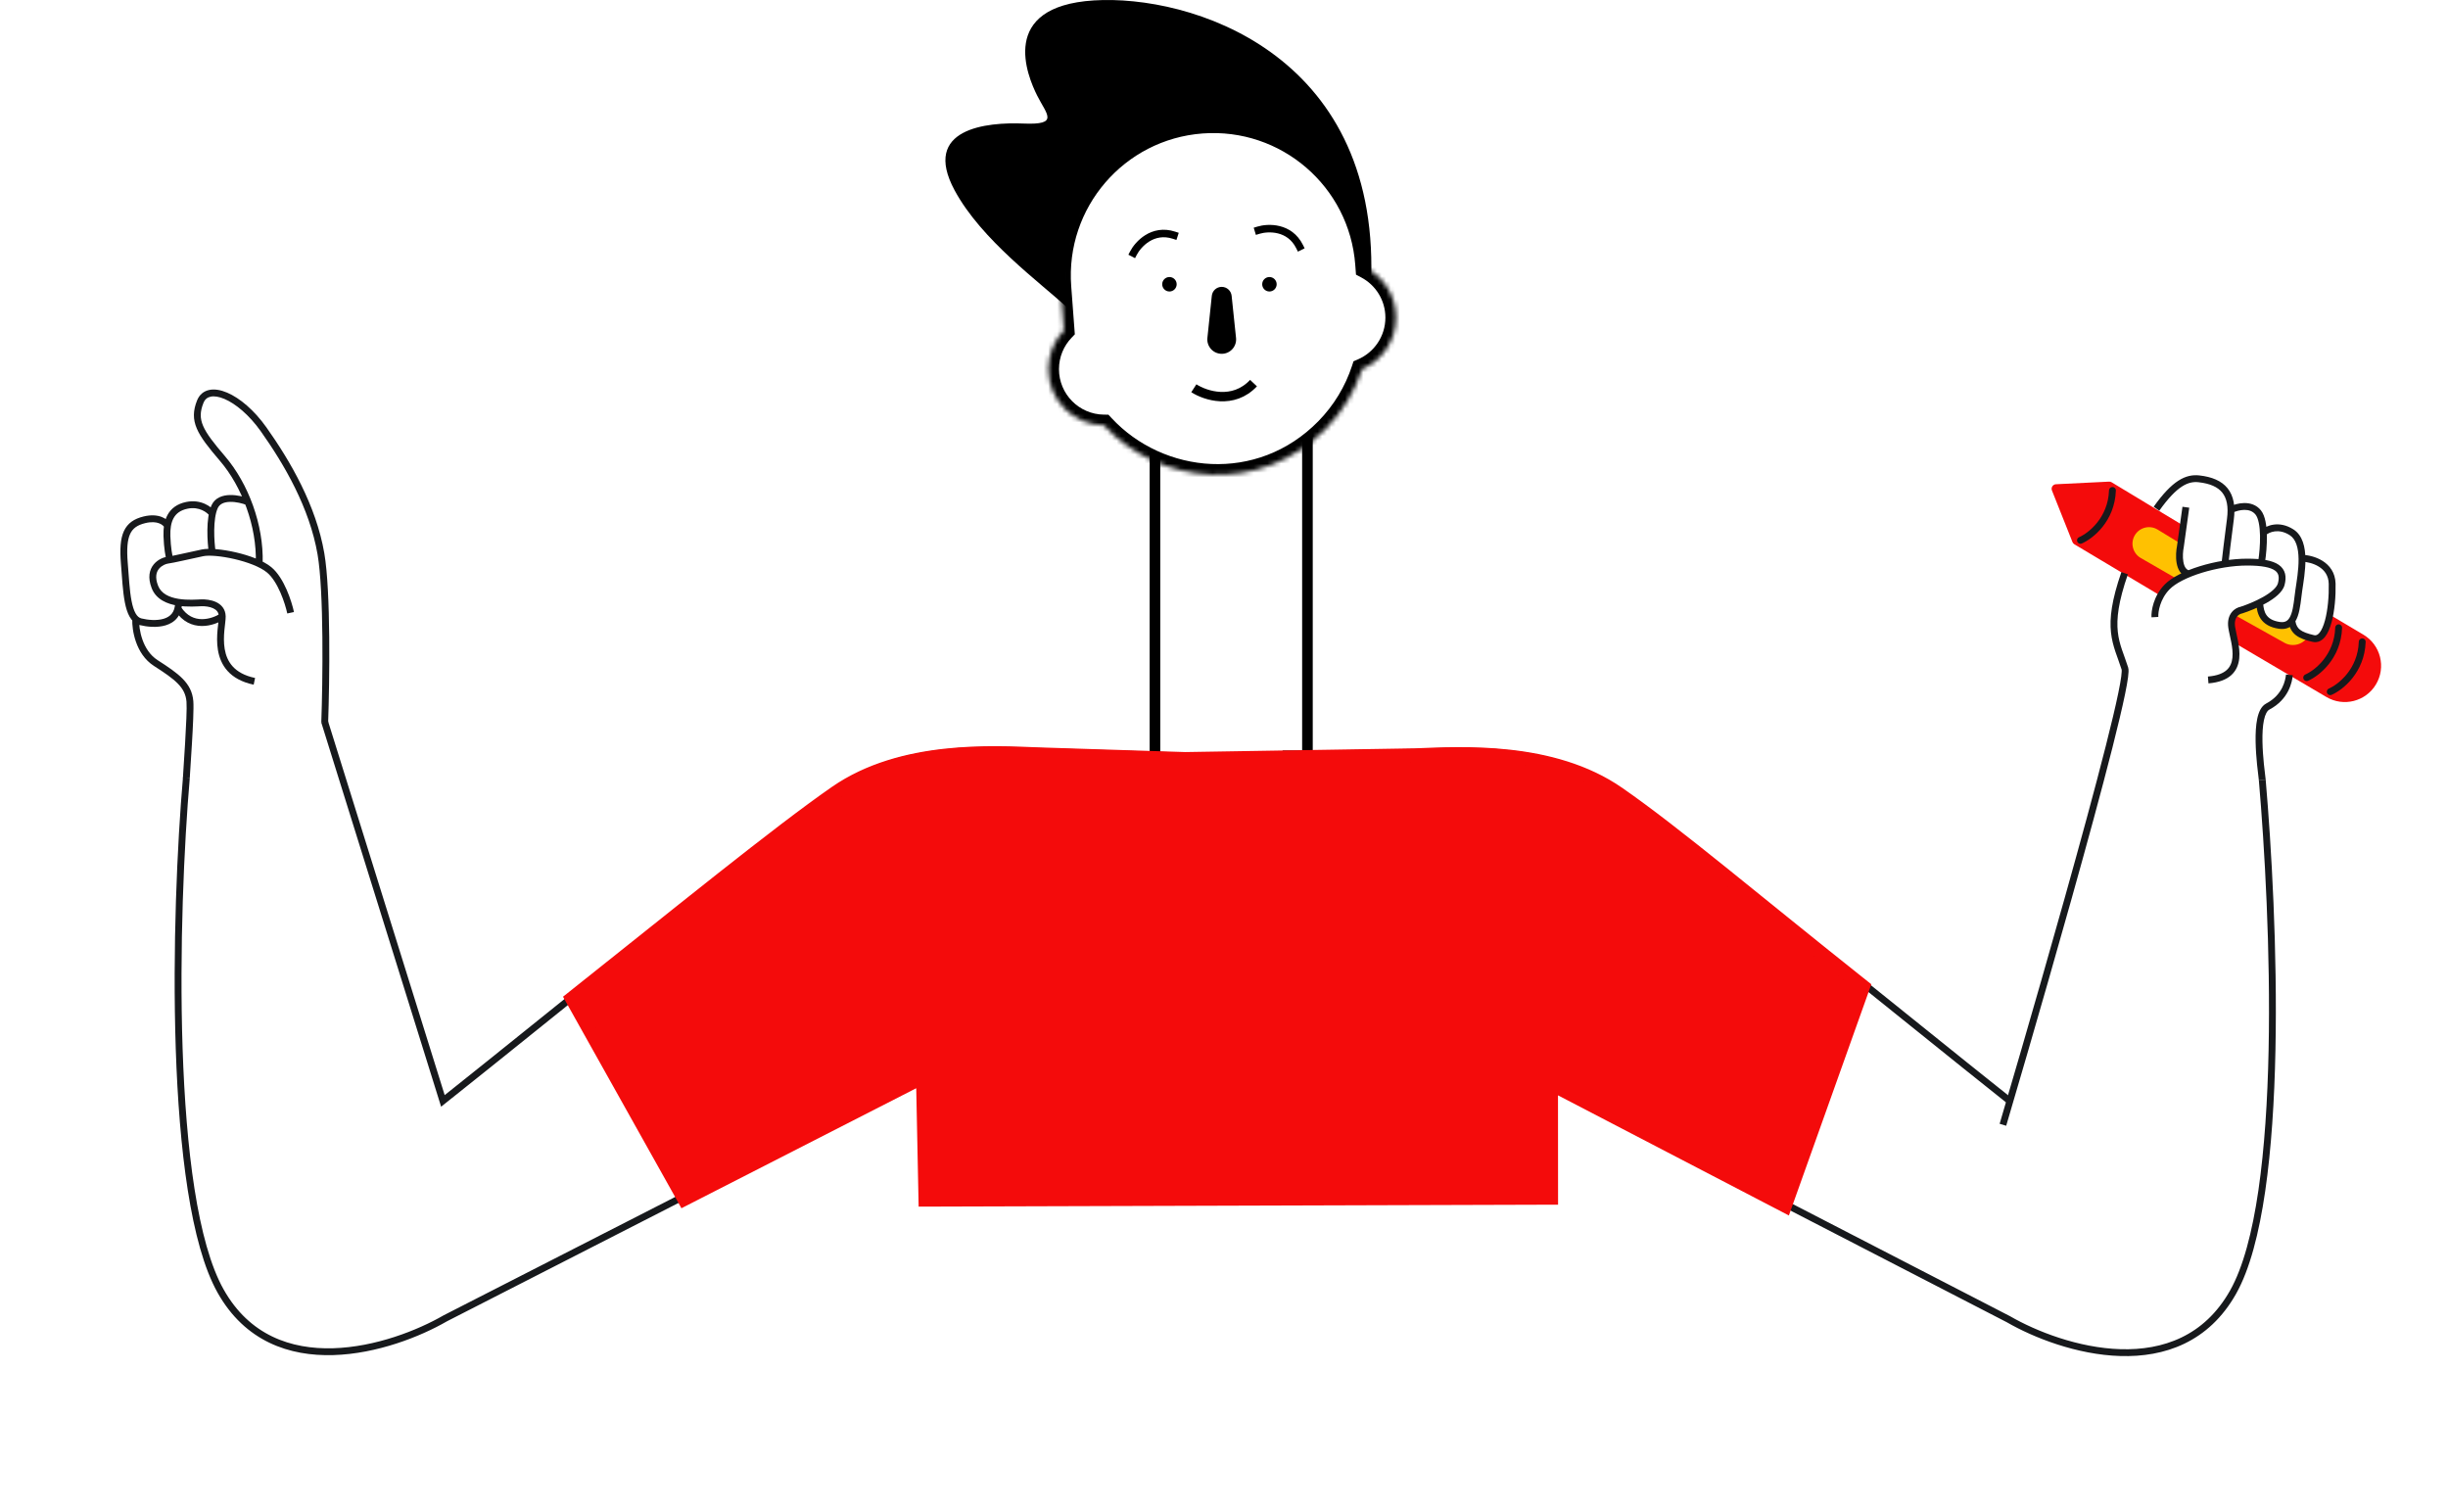
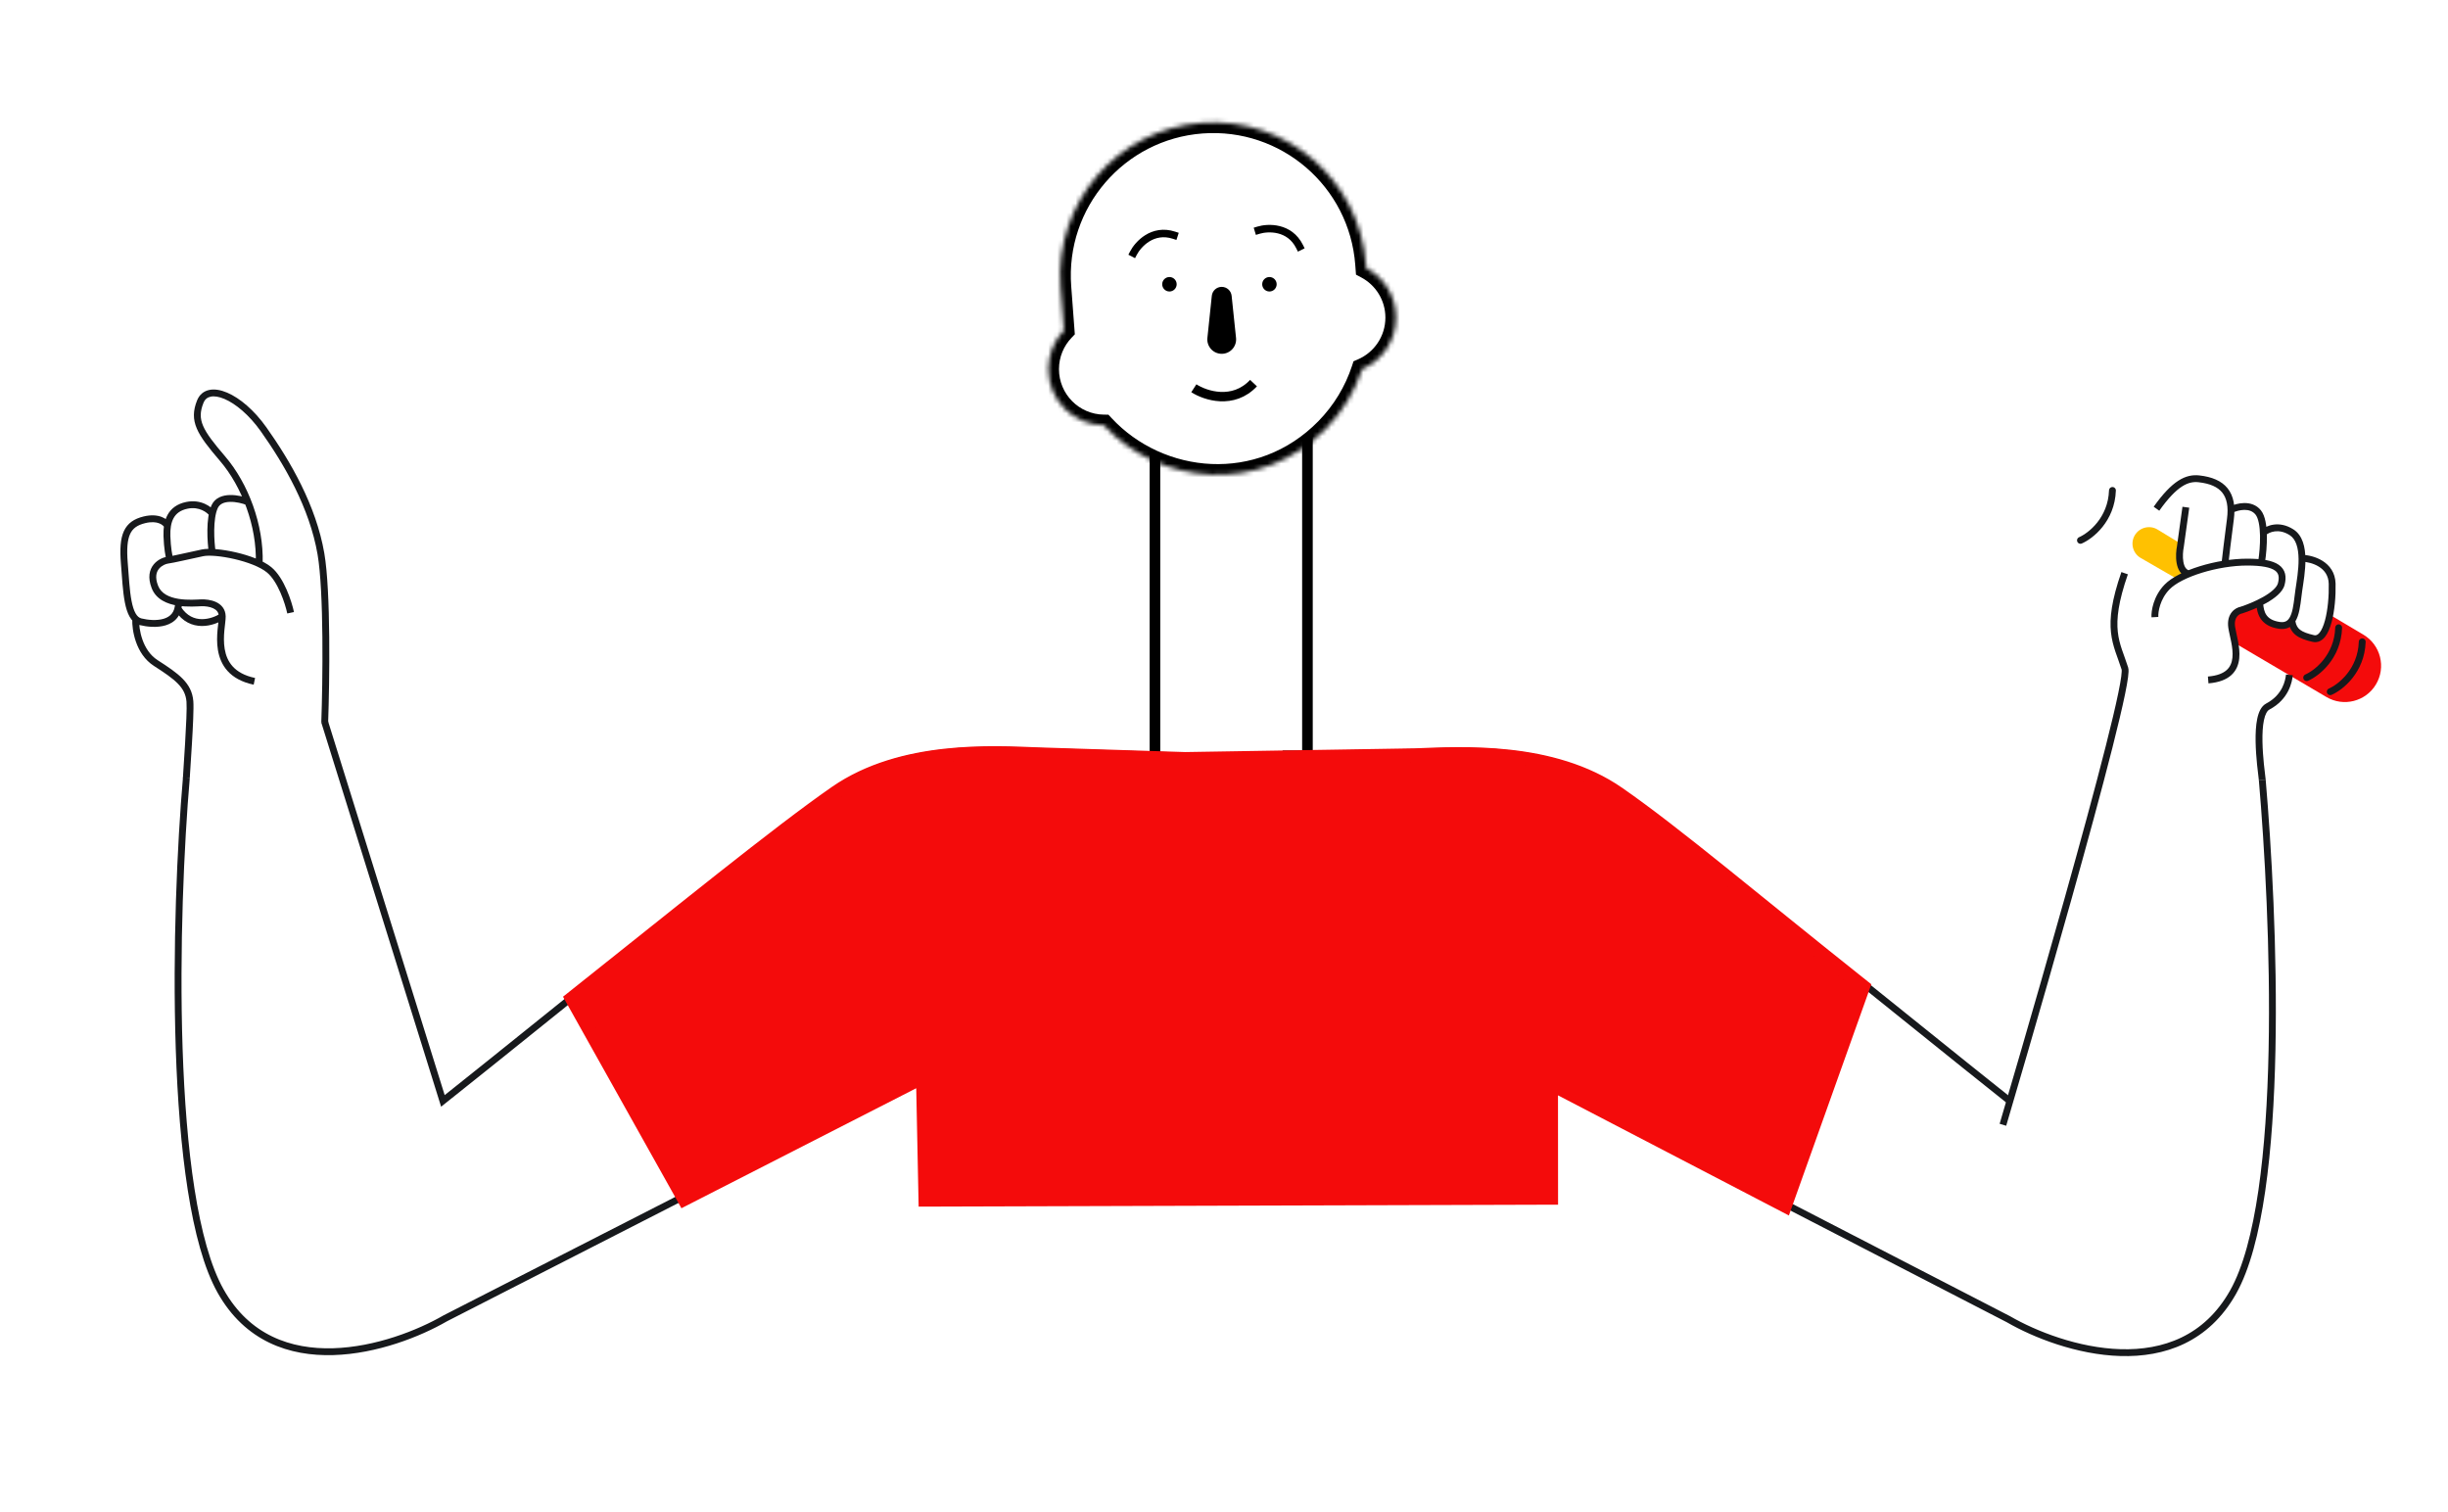
<svg xmlns="http://www.w3.org/2000/svg" width="536" height="331" viewBox="0 0 536 331" fill="none">
  <path d="M252.882 99.342V164.976M286.27 95.506V164.976" stroke="black" stroke-width="2.324" />
  <mask id="path-2-inside-1_39_1209" fill="white">
    <path fill-rule="evenodd" clip-rule="evenodd" d="M241.669 93.103C234.957 93.02 229.542 87.553 229.542 80.822C229.542 77.532 230.836 74.544 232.943 72.339L232.228 62.825C230.843 44.371 244.68 28.288 263.134 26.902C281.588 25.517 297.671 39.354 299.057 57.808L299.122 58.677C303.012 60.738 305.662 64.828 305.662 69.537C305.662 74.594 302.606 78.937 298.239 80.82C296.653 85.66 293.966 90.13 290.318 93.848C275.87 108.576 253.816 106.194 241.669 93.103Z" />
  </mask>
  <path d="M241.669 93.103L243.373 91.522L242.694 90.791L241.698 90.779L241.669 93.103ZM232.943 72.339L234.623 73.945L235.338 73.197L235.26 72.165L232.943 72.339ZM232.228 62.825L229.911 62.999L232.228 62.825ZM263.134 26.902L263.308 29.22L263.134 26.902ZM299.057 57.808L296.739 57.982L296.739 57.982L299.057 57.808ZM299.122 58.677L296.804 58.851L296.9 60.13L298.034 60.731L299.122 58.677ZM298.239 80.82L297.319 78.686L296.357 79.1L296.031 80.096L298.239 80.82ZM290.318 93.848L291.977 95.476L290.318 93.848ZM227.218 80.822C227.218 88.828 233.658 95.328 241.64 95.427L241.698 90.779C236.257 90.712 231.867 86.279 231.867 80.822H227.218ZM231.262 70.734C228.759 73.354 227.218 76.91 227.218 80.822H231.867C231.867 78.154 232.913 75.735 234.623 73.945L231.262 70.734ZM235.26 72.165L234.546 62.651L229.911 62.999L230.625 72.513L235.26 72.165ZM234.546 62.651C233.257 45.477 246.134 30.509 263.308 29.22L262.96 24.584C243.226 26.066 228.429 43.265 229.911 62.999L234.546 62.651ZM263.308 29.22C280.482 27.931 295.449 40.808 296.739 57.982L301.374 57.634C299.893 37.9 282.694 23.103 262.96 24.584L263.308 29.22ZM296.739 57.982L296.804 58.851L301.44 58.503L301.374 57.634L296.739 57.982ZM307.986 69.537C307.986 63.934 304.83 59.071 300.21 56.623L298.034 60.731C301.194 62.405 303.338 65.722 303.338 69.537H307.986ZM299.16 82.954C304.348 80.717 307.986 75.555 307.986 69.537H303.338C303.338 73.633 300.864 77.157 297.319 78.686L299.16 82.954ZM296.031 80.096C294.554 84.6 292.053 88.76 288.659 92.22L291.977 95.476C295.878 91.499 298.751 86.719 300.448 81.544L296.031 80.096ZM288.659 92.22C275.234 105.905 254.712 103.742 243.373 91.522L239.965 94.684C252.921 108.646 276.506 111.246 291.977 95.476L288.659 92.22Z" fill="black" mask="url(#path-2-inside-1_39_1209)" />
-   <path d="M233.543 62.809L233.715 67.379C227.774 61.868 214.924 52.598 209.026 41.683C201.654 28.039 216.179 26.719 224.101 27.049C232.023 27.379 229.163 25.068 227.072 20.887C224.982 16.706 218.49 1.411 239.506 0.091C260.522 -1.229 301.661 11.471 300.23 60.875L297.185 58.863L297.123 58.036C295.805 40.479 280.503 27.314 262.946 28.633C245.389 29.951 232.225 45.252 233.543 62.809Z" fill="black" />
  <path d="M71.06 157.956L96.975 241.033C120.587 222.288 170.296 181.68 182.953 172.9C197.436 162.853 217.39 164.124 227.431 164.505L259.466 165.528H260.81M202.025 235.205L97.515 288.619C85.98 295.288 59.988 303.435 48.308 282.671C36.628 261.906 38.286 199.436 40.809 170.236M202.025 206.951L202.298 234.499L202.571 262.047L339.606 261.627V206.951M440.288 241.239C416.675 222.493 366.966 181.886 354.31 173.105C339.827 163.058 319.872 164.329 309.831 164.71L291.124 165.045H280.848M339.707 237.197L439.747 288.824C451.283 295.493 477.274 303.641 488.955 282.876C500.635 262.112 497.854 199.936 495.33 170.736" stroke="#17191C" stroke-width="1.5" />
  <path d="M182.991 173.525C197.474 163.478 217.429 164.749 227.47 165.131L259.505 166.153L309.87 165.336C319.911 164.955 339.866 163.684 354.348 173.731C367.005 182.511 384.348 197.255 407.961 216.001L390.847 263.987L341.909 238.524L339.627 237.336L339.645 262.252L202.609 262.673L202.063 235.831L149.809 262.538L125.207 218.599C148.819 199.853 170.335 182.306 182.991 173.525Z" fill="#F40B0B" />
  <path d="M227.47 165.131L227.422 166.63L227.413 166.629L227.47 165.131ZM182.991 173.525L182.136 172.293V172.293L182.991 173.525ZM125.207 218.599L123.898 219.331L123.274 218.218L124.274 217.424L125.207 218.599ZM202.609 262.673L202.614 264.173L201.14 264.177L201.11 262.703L202.609 262.673ZM339.645 262.252L341.145 262.251L341.146 263.748L339.649 263.752L339.645 262.252ZM339.627 237.336L338.127 237.337L338.126 234.863L340.32 236.005L339.627 237.336ZM259.505 166.153L259.53 167.653L259.493 167.654L259.457 167.653L259.505 166.153ZM202.063 235.831L201.381 234.495L203.514 233.404L203.563 235.8L202.063 235.831ZM309.87 165.336L309.927 166.835L309.911 166.836L309.894 166.836L309.87 165.336ZM354.348 173.731L355.203 172.498L354.348 173.731ZM407.961 216.001L408.894 214.826L409.734 215.493L409.374 216.505L407.961 216.001ZM149.809 262.538L150.491 263.873L149.205 264.53L148.5 263.27L149.809 262.538ZM341.909 238.524L341.216 239.854L341.216 239.854L341.909 238.524ZM390.847 263.987L392.26 264.491L391.682 266.112L390.155 265.317L390.847 263.987ZM227.413 166.629C222.363 166.438 214.983 166.032 207.061 166.908C199.139 167.784 190.804 169.931 183.846 174.758L182.136 172.293C189.661 167.073 198.546 164.831 206.731 163.926C214.918 163.021 222.536 163.442 227.526 163.632L227.413 166.629ZM183.846 174.758C171.242 183.502 149.795 200.994 126.14 219.773L124.274 217.424C147.844 198.712 169.427 181.11 182.136 172.293L183.846 174.758ZM202.605 261.173L339.64 260.752L339.649 263.752L202.614 264.173L202.605 261.173ZM338.145 262.253L338.127 237.337L341.127 237.335L341.145 262.251L338.145 262.253ZM227.517 163.631L259.553 164.654L259.457 167.653L227.422 166.63L227.517 163.631ZM203.563 235.8L204.109 262.642L201.11 262.703L200.564 235.861L203.563 235.8ZM309.813 163.837C314.804 163.648 322.422 163.227 330.608 164.132C338.794 165.037 347.679 167.278 355.203 172.498L353.493 174.963C346.535 170.136 338.201 167.99 330.279 167.114C322.357 166.238 314.977 166.643 309.927 166.835L309.813 163.837ZM355.203 172.498C367.912 181.315 385.351 196.135 408.894 214.826L407.028 217.175C383.346 198.374 366.098 183.708 353.493 174.963L355.203 172.498ZM309.894 166.836L259.53 167.653L259.481 164.654L309.846 163.836L309.894 166.836ZM202.746 237.166L150.491 263.873L149.126 261.202L201.381 234.495L202.746 237.166ZM148.5 263.27L123.898 219.331L126.516 217.866L151.118 261.805L148.5 263.27ZM341.216 239.854L338.935 238.666L340.32 236.005L342.601 237.193L341.216 239.854ZM342.601 237.193L391.539 262.656L390.155 265.317L341.216 239.854L342.601 237.193ZM389.434 263.483L406.548 215.497L409.374 216.505L392.26 264.491L389.434 263.483Z" fill="#F40B0B" />
  <path d="M70.268 121.239L69.529 121.366L70.268 121.239ZM58.921 124.746L58.445 125.326L58.921 124.746ZM40.946 110.63L41.095 111.365L40.946 110.63ZM36.55 117.37L35.8 117.393L36.55 117.37ZM31.616 113.805L31.439 113.076L31.616 113.805ZM34.108 145.163L34.513 144.532L34.108 145.163ZM41.581 153.565L40.833 153.626L41.581 153.565ZM70.348 158.179C70.506 153.745 70.654 146.577 70.585 139.49C70.516 132.385 70.228 125.422 69.529 121.366L71.007 121.111C71.73 125.302 72.016 132.38 72.085 139.475C72.154 146.589 72.006 153.78 71.847 158.233L70.348 158.179ZM69.529 121.366C67.781 111.223 62.289 101.736 57.097 94.421L58.321 93.553C63.556 100.93 69.202 110.638 71.007 121.111L69.529 121.366ZM57.097 94.421C54.545 90.826 51.595 88.388 49.151 87.346C47.925 86.824 46.896 86.681 46.132 86.841C45.413 86.99 44.866 87.415 44.543 88.223L43.15 87.666C43.656 86.401 44.605 85.626 45.826 85.372C47.002 85.127 48.358 85.378 49.739 85.966C52.508 87.146 55.659 89.803 58.321 93.553L57.097 94.421ZM44.543 88.223C43.777 90.137 43.765 91.588 44.476 93.248C45.223 94.99 46.772 96.979 49.274 99.897L48.135 100.874C45.66 97.986 43.95 95.828 43.098 93.838C42.209 91.766 42.257 89.899 43.15 87.666L44.543 88.223ZM49.274 99.897C54.368 105.841 57.753 114.908 57.511 123.275L56.011 123.231C56.243 115.247 52.993 106.541 48.135 100.874L49.274 99.897ZM62.9 134.311C62.669 133.235 62.16 131.469 61.392 129.717C60.615 127.946 59.615 126.286 58.445 125.326L59.397 124.166C60.845 125.355 61.961 127.279 62.766 129.114C63.579 130.968 64.117 132.832 64.367 133.996L62.9 134.311ZM58.445 125.326C56.949 124.097 54.161 123.053 51.309 122.393C49.901 122.067 48.511 121.843 47.308 121.736C46.088 121.627 45.116 121.644 44.517 121.768L44.213 120.299C45.03 120.13 46.177 120.129 47.441 120.242C48.721 120.356 50.179 120.592 51.647 120.932C54.547 121.603 57.62 122.708 59.397 124.166L58.445 125.326ZM44.517 121.768C43.106 122.06 41.492 122.424 40.069 122.737C38.669 123.045 37.418 123.311 36.789 123.39L36.603 121.901C37.147 121.833 38.314 121.587 39.747 121.272C41.157 120.962 42.79 120.594 44.213 120.299L44.517 121.768ZM36.789 123.39C36.353 123.444 35.432 123.775 34.82 124.515C34.262 125.191 33.864 126.323 34.611 128.234L33.214 128.78C32.3 126.441 32.708 124.716 33.664 123.56C34.566 122.468 35.867 121.993 36.603 121.901L36.789 123.39ZM34.611 128.234C35.291 129.975 37.049 130.782 39.093 131.112C41.12 131.44 43.136 131.251 44.05 131.225L44.093 132.725C43.298 132.747 41.064 132.95 38.854 132.593C36.661 132.239 34.194 131.289 33.214 128.78L34.611 128.234ZM44.05 131.225C44.965 131.199 46.232 131.312 47.308 131.814C48.424 132.336 49.382 133.314 49.413 134.94L47.913 134.969C47.896 134.055 47.413 133.519 46.673 133.173C45.893 132.809 44.888 132.702 44.093 132.725L44.05 131.225ZM49.413 134.94C49.42 135.315 49.373 135.792 49.316 136.292C49.258 136.812 49.186 137.386 49.129 138.019C49.014 139.282 48.964 140.708 49.201 142.1C49.438 143.487 49.954 144.814 50.956 145.914C51.954 147.009 53.485 147.936 55.852 148.435L55.542 149.902C52.927 149.351 51.094 148.293 49.847 146.924C48.603 145.558 47.993 143.939 47.722 142.352C47.453 140.771 47.516 139.196 47.635 137.884C47.694 137.229 47.77 136.623 47.826 136.124C47.884 135.607 47.919 135.229 47.913 134.969L49.413 134.94ZM53.962 110.548C53.07 110.205 51.666 109.849 50.374 109.879C49.069 109.909 48.11 110.315 47.683 111.238L46.322 110.608C47.106 108.912 48.809 108.415 50.34 108.379C51.884 108.343 53.489 108.759 54.501 109.148L53.962 110.548ZM47.683 111.238C47.148 112.394 46.931 114.192 46.907 116.06C46.885 117.9 47.05 119.697 47.207 120.779L45.723 120.995C45.555 119.846 45.383 117.97 45.408 116.041C45.431 114.139 45.646 112.069 46.322 110.608L47.683 111.238ZM45.865 112.887C45.362 112.216 43.64 110.849 41.095 111.365L40.797 109.895C44.035 109.238 46.298 110.964 47.065 111.987L45.865 112.887ZM41.095 111.365C39.481 111.692 38.555 112.449 38.012 113.429C37.447 114.448 37.252 115.793 37.299 117.348L35.8 117.393C35.749 115.724 35.945 114.064 36.7 112.702C37.476 111.301 38.796 110.3 40.797 109.895L41.095 111.365ZM37.299 117.348C37.376 119.876 37.747 121.728 37.907 122.295L36.463 122.703C36.265 122 35.88 120.023 35.8 117.393L37.299 117.348ZM35.94 115.385C35.744 115.025 34.581 113.854 31.794 114.533L31.439 113.076C34.748 112.27 36.672 113.593 37.257 114.667L35.94 115.385ZM31.794 114.533C30.039 114.961 29.049 115.692 28.488 116.914C27.89 118.216 27.725 120.184 27.968 123.221L26.473 123.34C26.227 120.271 26.355 117.966 27.125 116.288C27.932 114.53 29.384 113.576 31.439 113.076L31.794 114.533ZM27.968 123.221C28.216 126.316 28.358 129.273 28.805 131.575C29.028 132.722 29.316 133.64 29.692 134.297C30.06 134.941 30.479 135.279 30.965 135.398L30.607 136.855C29.604 136.608 28.893 135.921 28.39 135.042C27.894 134.175 27.568 133.071 27.333 131.862C26.864 129.45 26.713 126.35 26.473 123.34L27.968 123.221ZM30.965 135.398C32.394 135.75 34.319 135.927 35.839 135.47C36.585 135.245 37.197 134.879 37.624 134.341C38.046 133.81 38.34 133.046 38.34 131.926L39.84 131.926C39.84 133.322 39.468 134.432 38.798 135.274C38.134 136.111 37.228 136.618 36.271 136.906C34.385 137.474 32.157 137.236 30.607 136.855L30.965 135.398ZM49.076 135.581C47.983 136.301 46.154 137.074 44.168 137.054C42.133 137.033 39.975 136.175 38.364 133.703L39.62 132.884C40.939 134.907 42.615 135.538 44.183 135.554C45.8 135.57 47.341 134.927 48.251 134.328L49.076 135.581ZM30.461 135.617C30.423 136.629 30.583 138.332 31.194 140.056C31.804 141.779 32.841 143.459 34.513 144.532L33.702 145.794C31.662 144.484 30.46 142.476 29.78 140.557C29.101 138.64 28.918 136.748 28.962 135.562L30.461 135.617ZM34.513 144.532C36.82 146.014 38.69 147.267 40.011 148.62C41.365 150.007 42.165 151.52 42.328 153.503L40.833 153.626C40.703 152.043 40.087 150.845 38.938 149.668C37.756 148.457 36.035 147.292 33.702 145.794L34.513 144.532ZM42.328 153.503C42.451 154.997 42.244 159.141 42.02 162.889C41.907 164.781 41.787 166.599 41.698 167.972C41.654 168.66 41.617 169.234 41.592 169.651C41.58 169.86 41.571 170.027 41.565 170.148C41.559 170.293 41.56 170.324 41.559 170.302L40.062 170.402C40.056 170.319 40.062 170.187 40.067 170.08C40.073 169.949 40.082 169.774 40.095 169.563C40.12 169.14 40.157 168.562 40.201 167.875C40.29 166.501 40.41 164.687 40.523 162.8C40.75 158.99 40.945 154.985 40.833 153.626L42.328 153.503Z" fill="#17191C" />
-   <path d="M449.283 107.386L453.776 118.677C453.857 118.881 454.003 119.053 454.192 119.166L472.882 130.321C473.256 129.433 474.38 127.544 475.884 127.093C477.389 126.642 478.266 126.153 478.517 125.965C477.627 125.25 476.209 122.022 477.653 114.831L462.351 105.59C462.181 105.488 461.984 105.438 461.785 105.448L450.163 106.018C449.478 106.051 449.029 106.749 449.283 107.386Z" fill="#F40B0B" />
  <path d="M517.467 138.946L510.325 134.704C510.278 136.201 509.555 139.348 507.038 139.956C504.522 140.563 502.229 137.678 501.398 136.159C501.253 136.34 500.454 136.713 498.415 136.756C496.375 136.799 495.07 133.809 494.672 132.308C493.841 132.507 491.668 133.155 489.628 134.153C487.589 135.151 488.476 138.937 489.174 140.706L509.389 152.607C513.136 154.813 517.96 153.593 520.208 149.871C522.485 146.1 521.255 141.196 517.467 138.946Z" fill="#F40B0B" />
-   <path d="M488.681 134.298L500.176 140.727C502.005 141.75 504.316 141.117 505.368 139.305C503.392 139.305 502.053 137.346 501.631 136.367C501.163 136.657 499.722 137.128 497.692 136.701C495.663 136.274 494.844 133.542 494.689 132.229L488.681 134.298Z" fill="#FFC101" />
  <path d="M477.667 119.145L472.418 115.944C470.692 114.892 468.438 115.459 467.415 117.203C466.4 118.934 466.989 121.161 468.727 122.165L476.799 126.822L478.935 125.487C478.668 125.287 477.987 124.566 477.4 123.284C476.812 122.002 477.333 119.991 477.667 119.145Z" fill="#FFC101" />
  <path d="M465.253 146.364L465.968 146.137L465.253 146.364ZM481.467 104.833L481.385 105.579L481.467 104.833ZM488.352 113.703L487.608 113.605L488.352 113.703ZM477.409 119.633L478.145 119.78L478.149 119.758L478.152 119.736L477.409 119.633ZM501.716 116.514L501.317 117.149L501.716 116.514ZM510.634 127.787L509.885 127.806L510.634 127.787ZM474.491 128.507L473.953 127.985L474.491 128.507ZM499.49 127.885L498.764 127.694L499.49 127.885ZM490.752 133.574L490.877 134.314L490.929 134.305L490.979 134.289L490.752 133.574ZM488.641 137.334L487.899 137.442L488.641 137.334ZM496.538 154.693L496.188 154.03L496.538 154.693ZM439.265 246.472C439.649 245.198 446.686 221.35 453.448 197.254C456.829 185.207 460.142 173.092 462.521 163.705C463.71 159.012 464.668 154.992 465.284 152C465.592 150.505 465.817 149.255 465.942 148.3C466.005 147.823 466.044 147.407 466.055 147.064C466.065 146.746 466.054 146.408 465.968 146.137L464.539 146.592C464.537 146.585 464.546 146.614 464.552 146.697C464.558 146.775 464.56 146.881 464.556 147.017C464.547 147.291 464.514 147.653 464.455 148.105C464.337 149.007 464.12 150.217 463.815 151.698C463.206 154.657 462.255 158.651 461.067 163.336C458.693 172.705 455.383 184.805 452.004 196.849C445.244 220.936 438.21 244.775 437.829 246.039L439.265 246.472ZM465.968 146.137C465.031 143.191 464.012 141.204 463.701 138.32C463.396 135.489 463.798 131.8 465.907 125.739L464.49 125.246C462.341 131.421 461.872 135.346 462.21 138.481C462.542 141.563 463.68 143.893 464.539 146.592L465.968 146.137ZM481.385 105.579C483.919 105.859 485.595 106.629 486.575 107.853C487.552 109.074 487.965 110.906 487.608 113.605L489.095 113.802C489.48 110.895 489.081 108.583 487.746 106.916C486.413 105.251 484.276 104.39 481.55 104.088L481.385 105.579ZM487.608 113.605C487.015 118.095 486.566 121.932 486.415 123.292L487.906 123.457C488.055 122.107 488.503 118.281 489.095 113.802L487.608 113.605ZM477.858 110.948L476.666 119.53L478.152 119.736L479.344 111.154L477.858 110.948ZM476.674 119.486C476.481 120.45 476.344 121.94 476.584 123.283C476.818 124.595 477.485 126.067 479.143 126.386L479.426 124.913C478.715 124.776 478.262 124.147 478.061 123.019C477.864 121.921 477.975 120.631 478.145 119.78L476.674 119.486ZM488.919 112.225C489.481 111.951 490.432 111.645 491.401 111.634C492.358 111.624 493.245 111.897 493.863 112.669L495.034 111.731C494.036 110.484 492.633 110.121 491.385 110.134C490.148 110.148 488.978 110.527 488.261 110.878L488.919 112.225ZM493.863 112.669C494.158 113.037 494.403 113.647 494.573 114.481C494.741 115.299 494.823 116.261 494.843 117.267C494.883 119.278 494.674 121.382 494.469 122.698L495.951 122.928C496.166 121.547 496.384 119.354 496.342 117.237C496.321 116.179 496.235 115.119 496.043 114.18C495.854 113.256 495.547 112.372 495.034 111.731L493.863 112.669ZM496.156 117.131C496.805 116.556 498.844 115.595 501.317 117.149L502.115 115.879C498.976 113.907 496.213 115.077 495.162 116.008L496.156 117.131ZM501.317 117.149C502.714 118.026 503.253 119.946 503.282 122.391C503.31 124.785 502.851 127.346 502.587 129.171L504.071 129.385C504.324 127.637 504.812 124.917 504.782 122.373C504.752 119.88 504.226 117.204 502.115 115.879L501.317 117.149ZM502.587 129.171C502.521 129.627 502.463 130.098 502.406 130.563C502.349 131.031 502.292 131.494 502.227 131.947C502.096 132.861 501.937 133.696 501.695 134.39C501.452 135.089 501.149 135.572 500.781 135.858C500.439 136.125 499.96 136.284 499.202 136.176L498.989 137.66C500.077 137.816 500.985 137.6 501.703 137.042C502.394 136.504 502.823 135.714 503.112 134.883C503.402 134.048 503.577 133.097 503.711 132.16C503.779 131.689 503.838 131.211 503.895 130.746C503.952 130.277 504.008 129.823 504.071 129.385L502.587 129.171ZM499.202 136.176C497.52 135.934 496.688 135.303 496.232 134.629C495.749 133.917 495.602 133.039 495.523 132.139L494.029 132.27C494.11 133.202 494.276 134.417 494.99 135.471C495.729 136.563 496.977 137.372 498.989 137.66L499.202 136.176ZM504.084 122.974C505.051 123.008 506.518 123.306 507.732 124.067C508.914 124.808 509.838 125.969 509.885 127.806L511.384 127.768C511.322 125.334 510.049 123.75 508.529 122.796C507.039 121.862 505.298 121.515 504.136 121.475L504.084 122.974ZM509.885 127.806C509.951 130.429 509.692 133.529 509.056 135.861C508.735 137.035 508.338 137.942 507.892 138.5C507.467 139.032 507.087 139.157 506.689 139.066L506.354 140.528C507.491 140.788 508.409 140.256 509.064 139.436C509.698 138.642 510.162 137.504 510.503 136.256C511.189 133.741 511.453 130.486 511.384 127.768L509.885 127.806ZM506.689 139.066C505.175 138.719 504.233 138.356 503.628 137.893C503.068 137.464 502.744 136.908 502.583 136.002L501.106 136.264C501.318 137.457 501.798 138.381 502.716 139.084C503.59 139.753 504.8 140.172 506.354 140.528L506.689 139.066ZM472.573 135.069C472.514 134.008 472.913 131.206 475.028 129.03L473.953 127.985C471.479 130.529 470.999 133.777 471.075 135.151L472.573 135.069ZM475.028 129.03C476.328 127.694 478.931 126.379 482.109 125.398C485.259 124.426 488.853 123.818 492.036 123.817L492.035 122.317C488.682 122.318 484.938 122.955 481.667 123.965C478.423 124.966 475.522 126.371 473.953 127.985L475.028 129.03ZM492.036 123.817C495.296 123.815 497.153 124.236 498.096 124.898C498.534 125.206 498.766 125.56 498.868 125.973C498.976 126.408 498.955 126.97 498.764 127.694L500.215 128.076C500.442 127.213 500.515 126.378 500.324 125.612C500.129 124.823 499.67 124.171 498.958 123.67C497.598 122.716 495.311 122.315 492.035 122.317L492.036 123.817ZM498.764 127.694C498.651 128.127 498.307 128.628 497.708 129.173C497.12 129.709 496.348 130.23 495.489 130.715C493.773 131.683 491.806 132.452 490.524 132.86L490.979 134.289C492.332 133.859 494.399 133.053 496.227 132.021C497.14 131.506 498.016 130.921 498.718 130.282C499.408 129.654 499.995 128.914 500.215 128.076L498.764 127.694ZM490.626 132.835C490.033 132.936 489.236 133.297 488.641 134.047C488.028 134.82 487.682 135.939 487.899 137.442L489.384 137.227C489.217 136.074 489.495 135.385 489.817 134.979C490.157 134.55 490.607 134.36 490.877 134.314L490.626 132.835ZM487.899 137.442C487.963 137.888 488.071 138.393 488.186 138.915C488.303 139.445 488.428 140 488.539 140.577C488.762 141.737 488.911 142.92 488.798 143.998C488.687 145.061 488.328 145.977 487.567 146.675C486.798 147.381 485.528 147.947 483.431 148.119L483.554 149.614C485.854 149.425 487.486 148.785 488.581 147.78C489.685 146.767 490.153 145.468 490.29 144.153C490.426 142.852 490.243 141.495 490.012 140.294C489.897 139.691 489.765 139.111 489.651 138.593C489.535 138.066 489.439 137.611 489.384 137.227L487.899 137.442ZM496.077 170.673C495.921 169.302 495.432 165.755 495.375 162.332C495.346 160.618 495.426 158.98 495.696 157.686C495.978 156.335 496.416 155.606 496.888 155.357L496.188 154.03C495.067 154.621 494.519 155.983 494.228 157.38C493.924 158.835 493.845 160.602 493.875 162.357C493.934 165.873 494.436 169.518 494.587 170.843L496.077 170.673ZM496.888 155.357C501.203 153.082 501.864 149.243 502.02 147.839L500.529 147.674C500.393 148.899 499.842 152.104 496.188 154.03L496.888 155.357ZM472.783 111.813C474.755 109.035 476.362 107.414 477.746 106.519C479.1 105.643 480.252 105.453 481.385 105.579L481.55 104.088C480.075 103.925 478.576 104.196 476.931 105.26C475.317 106.304 473.58 108.1 471.56 110.945L472.783 111.813Z" fill="#17191C" />
  <path d="M455.526 118.302C457.767 117.322 462.305 113.765 462.529 107.378" stroke="#17191C" stroke-width="1.5" stroke-linecap="round" stroke-linejoin="round" />
  <path d="M505.057 148.365C507.298 147.385 511.836 143.827 512.06 137.44" stroke="#17191C" stroke-width="1.5" stroke-linecap="round" stroke-linejoin="round" />
  <path d="M510.219 151.441C512.459 150.461 516.997 146.903 517.221 140.517" stroke="#17191C" stroke-width="1.5" stroke-linecap="round" stroke-linejoin="round" />
  <circle cx="256.053" cy="62.235" r="1.583" fill="black" />
  <circle cx="277.948" cy="62.235" r="1.583" fill="black" />
  <path d="M275.53 50.402C277.624 49.761 282.359 49.581 284.552 53.992" stroke="black" stroke-width="1.643" stroke-linecap="square" />
  <path d="M248.172 55.415C249.182 53.472 252.373 49.969 257.056 51.498" stroke="black" stroke-width="1.643" stroke-linecap="square" />
  <path d="M265.33 64.761C265.447 63.65 266.383 62.806 267.5 62.806C268.617 62.806 269.553 63.65 269.67 64.761L270.635 73.981C270.83 75.842 269.371 77.462 267.5 77.462C265.629 77.462 264.17 75.842 264.365 73.981L265.33 64.761Z" fill="black" />
  <path d="M261.396 85.006C263.886 86.613 269.985 88.638 274.464 83.877" stroke="black" stroke-width="2.056" />
</svg>